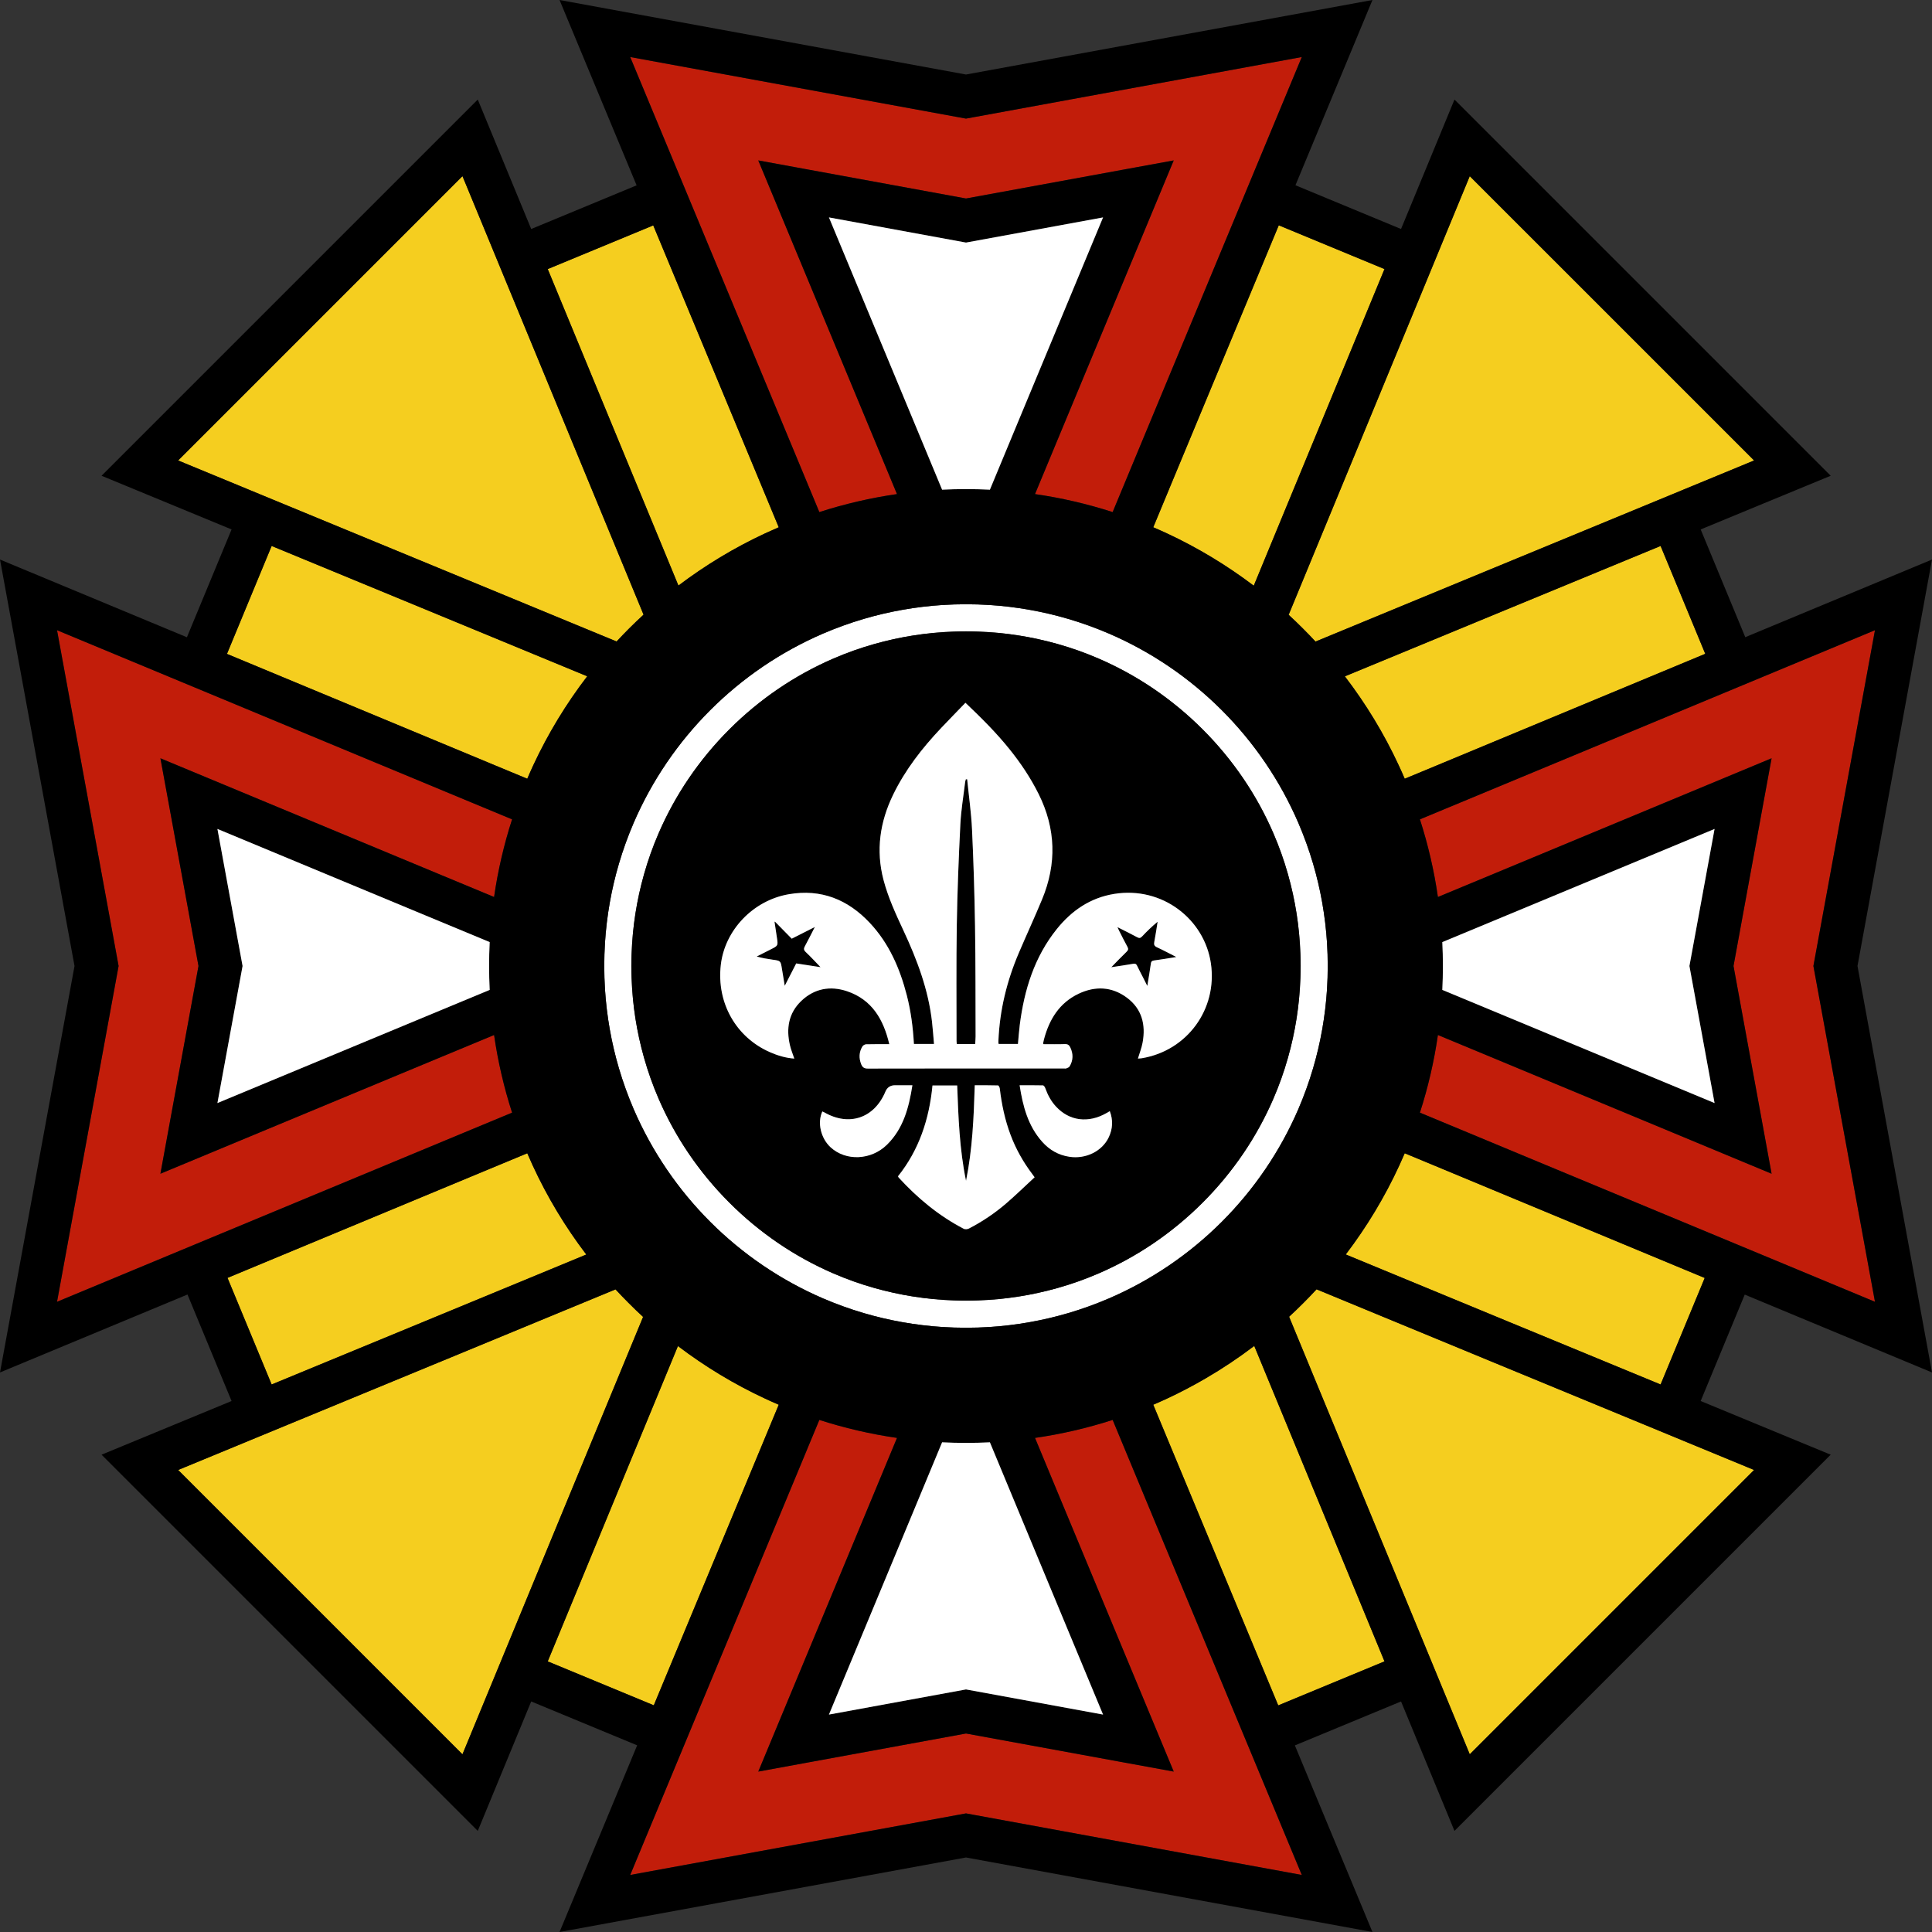
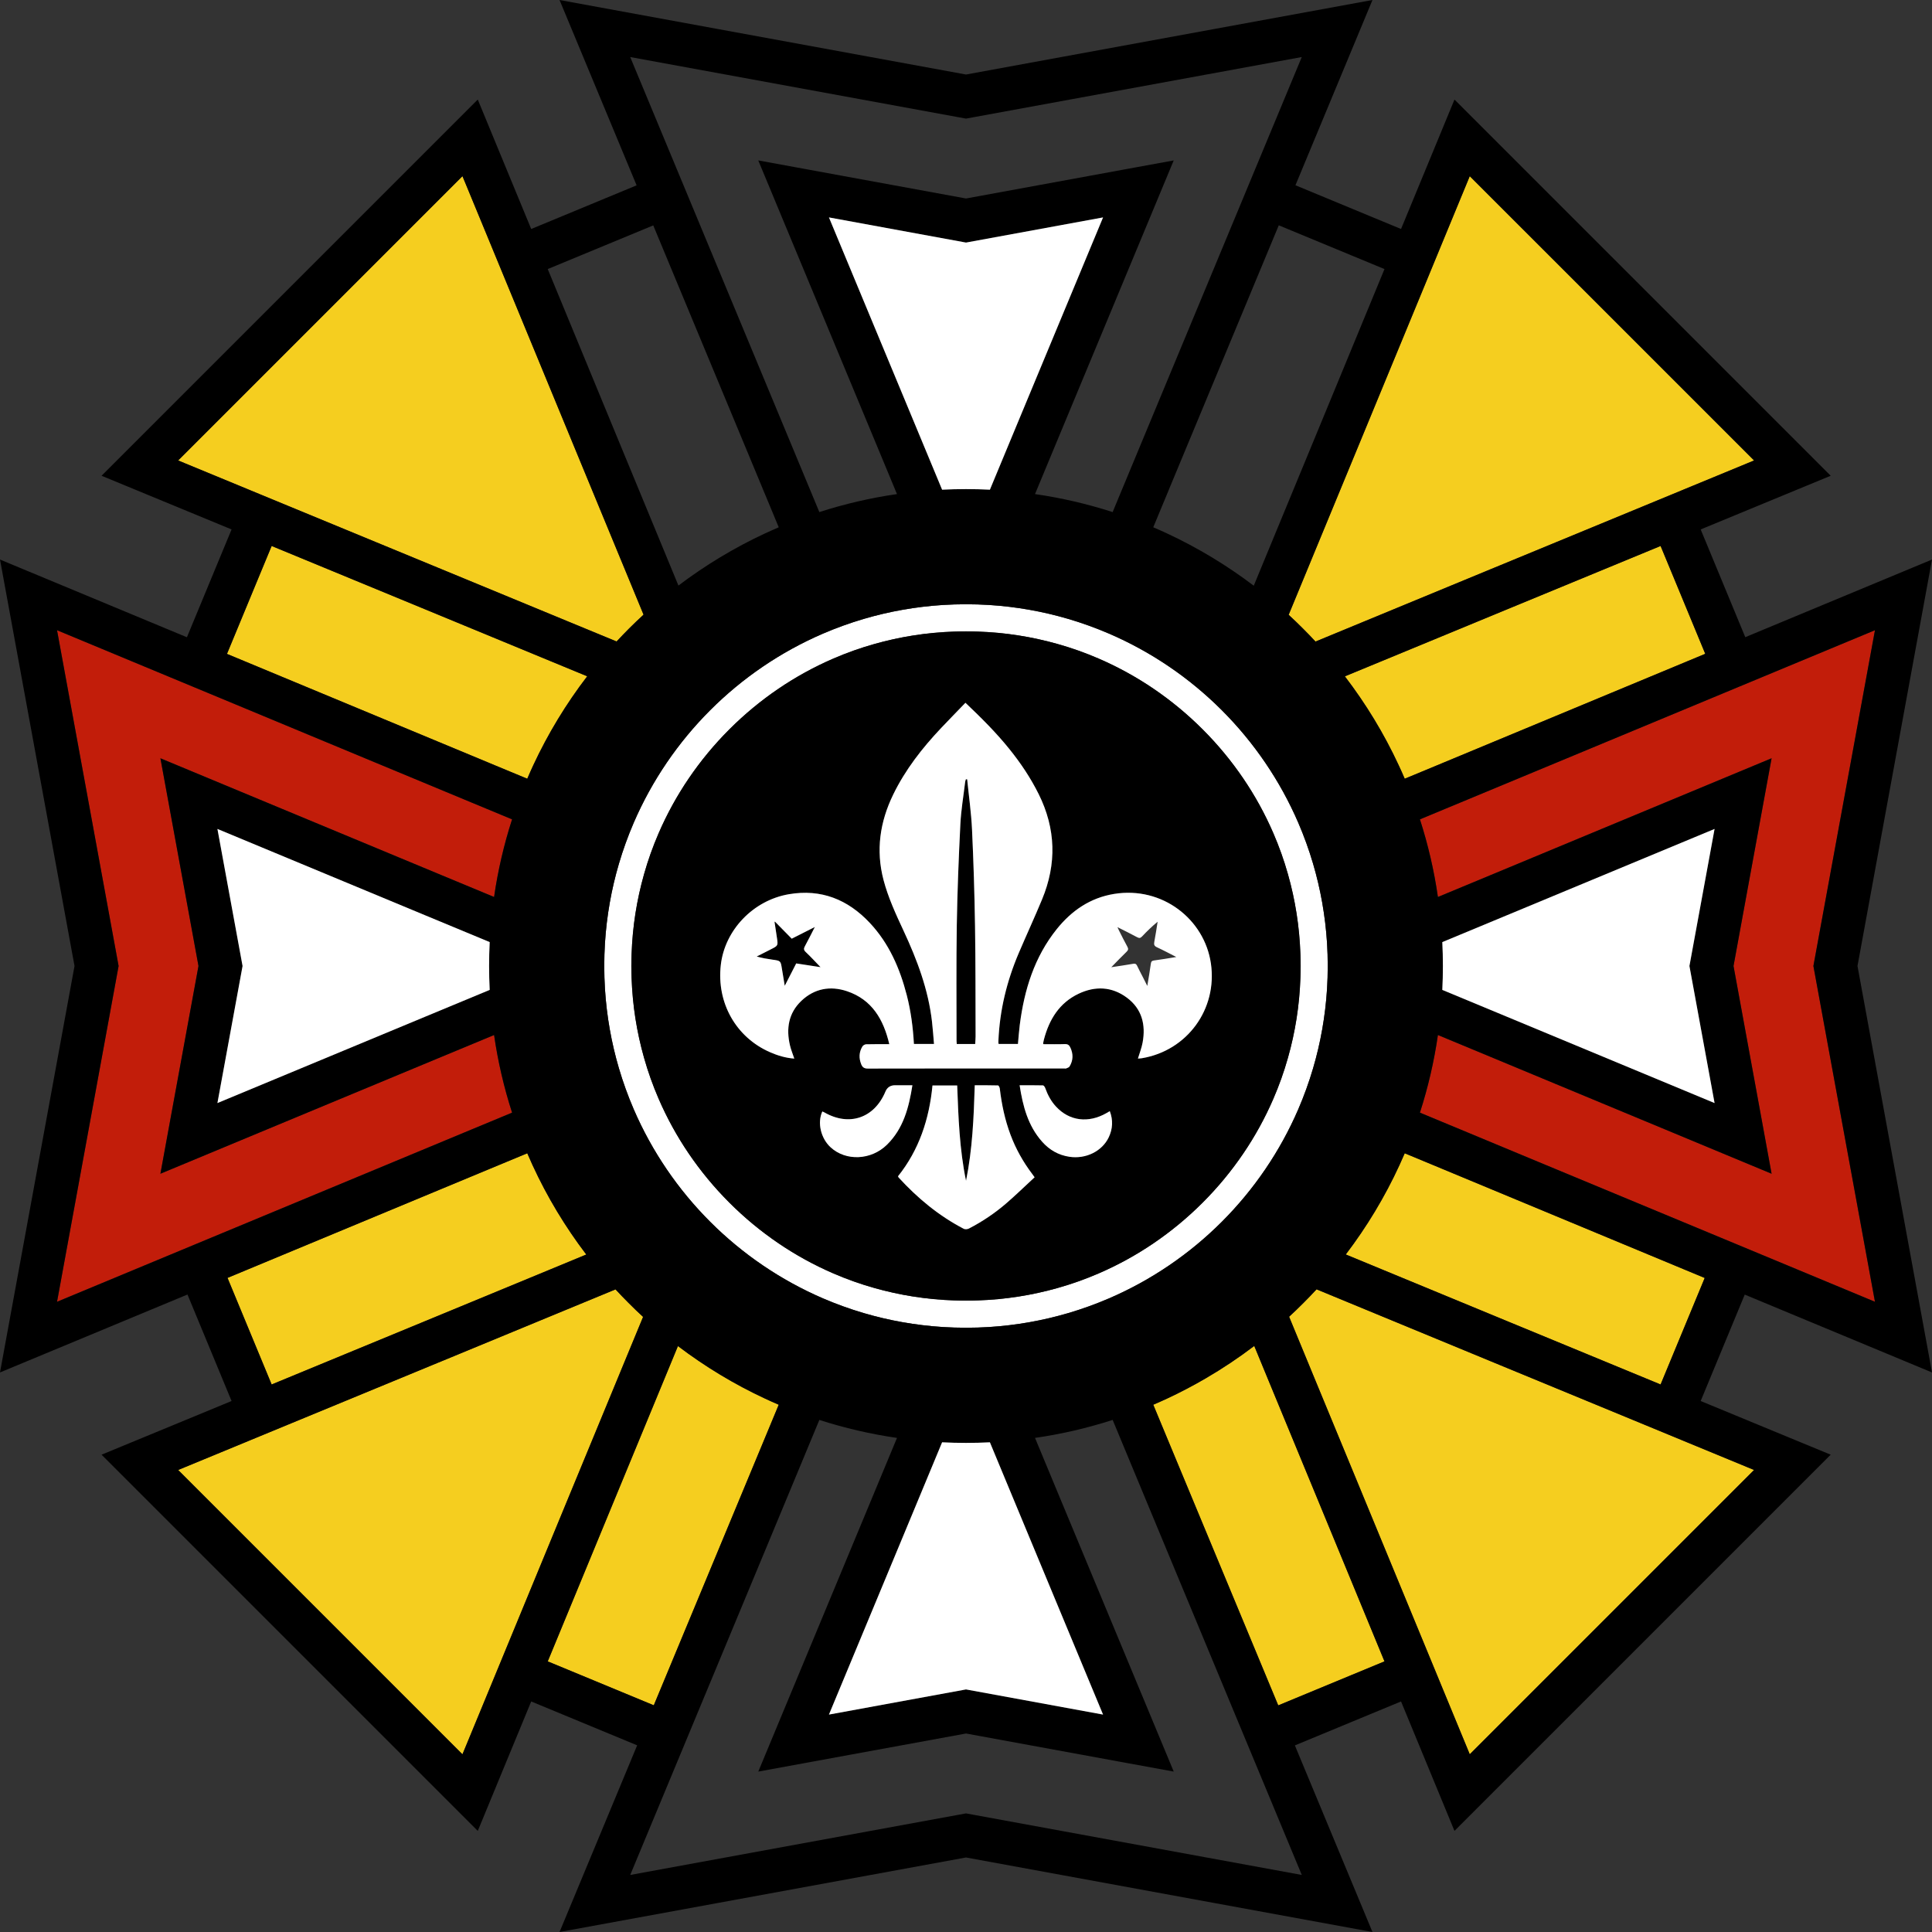
<svg xmlns="http://www.w3.org/2000/svg" id="Layer_2" viewBox="0 0 713 713">
  <rect x="0" y="0" width="713" height="713" fill="#333333" stroke="none" />
  <defs>
    <style>
      .cls-1 {
        fill: #f5ce1f;
      }

      .cls-2 {
        fill: #fff;
      }

      .cls-3 {
        fill: #c21d0a;
      }
    </style>
  </defs>
  <g id="Layer_1-2" data-name="Layer_1">
    <g>
      <path class="cls-2" d="M489.74,348.03h0c-.64-10.11-2.39-19.9-5.15-29.27-1.52-5.16-3.34-10.19-5.44-15.07-13.48-31.27-38.57-56.36-69.84-69.84-4.88-2.1-9.91-3.92-15.07-5.44-9.37-2.76-19.16-4.51-29.26-5.15h-.01c-2.8-.17-5.62-.26-8.47-.26s-5.67.09-8.47.26h-.01c-10.1.64-19.89,2.39-29.26,5.15-5.16,1.52-10.19,3.34-15.07,5.44-31.27,13.48-56.36,38.57-69.84,69.84-2.1,4.88-3.92,9.91-5.44,15.07-2.76,9.37-4.51,19.16-5.15,29.26h0c-.17,2.81-.26,5.63-.26,8.48s.09,5.67.26,8.47h0c.64,10.11,2.39,19.9,5.15,29.27,1.52,5.16,3.34,10.19,5.44,15.07,13.48,31.27,38.57,56.36,69.84,69.84,4.88,2.1,9.91,3.92,15.07,5.44,9.37,2.76,19.16,4.51,29.26,5.15h.01c2.8.17,5.62.26,8.47.26s5.67-.09,8.47-.26h.01c10.1-.64,19.89-2.39,29.26-5.15,5.16-1.52,10.19-3.34,15.07-5.44,31.27-13.48,56.36-38.57,69.84-69.84,2.1-4.88,3.92-9.91,5.44-15.07,2.76-9.37,4.51-19.16,5.15-29.26h0c.17-2.81.26-5.63.26-8.48s-.09-5.67-.26-8.47ZM479.91,360.89h0c-.34,10.11-1.9,20-4.6,29.5-1.45,5.15-3.25,10.19-5.37,15.09-6.11,14.14-14.9,27.13-26.11,38.35-11.22,11.21-24.21,20-38.35,26.11-4.9,2.12-9.94,3.92-15.09,5.37-9.5,2.7-19.39,4.26-29.49,4.6h-.01c-1.46.06-2.92.09-4.39.09s-2.93-.03-4.39-.09h-.01c-10.1-.34-19.99-1.9-29.49-4.6-5.15-1.45-10.19-3.25-15.09-5.37-14.14-6.11-27.13-14.9-38.35-26.11-11.21-11.22-20-24.21-26.11-38.35-2.12-4.9-3.92-9.94-5.37-15.09-2.7-9.5-4.26-19.39-4.6-29.49h0c-.06-1.47-.09-2.93-.09-4.4s.03-2.93.09-4.39h0c.34-10.11,1.9-20,4.6-29.5,1.45-5.15,3.25-10.19,5.37-15.09,6.11-14.14,14.9-27.13,26.11-38.35,11.22-11.21,24.21-20,38.35-26.11,4.9-2.12,9.94-3.92,15.09-5.37,9.5-2.7,19.39-4.26,29.49-4.6h.01c1.46-.06,2.92-.09,4.39-.09s2.93.03,4.39.09h.01c10.1.34,19.99,1.9,29.49,4.6,5.15,1.45,10.19,3.25,15.09,5.37,14.14,6.11,27.13,14.9,38.35,26.11,11.21,11.22,20,24.21,26.11,38.35,2.12,4.9,3.92,9.94,5.37,15.09,2.7,9.5,4.26,19.39,4.6,29.49h0c.06,1.47.09,2.93.09,4.4s-.03,2.93-.09,4.39Z" />
      <g>
        <path class="cls-3" d="M163.2,323.08l19.14,7.95c1.42-9.84,3.66-19.41,6.64-28.65l-9.48-3.94-5.16-2.14-33.23-13.81h-.01l-63.46-26.39-14.78-6.14-41.81-17.38,22.19,121.03.53,2.89-.53,2.89-22.19,121.03,42.02-17.47,14.77-6.14,64.66-26.87,31.84-13.24,6.53-2.71,8.11-3.37c-2.98-9.24-5.22-18.81-6.64-28.65l-19.12,7.94-57.66,23.97-38.35,15.95-.46.19-7.55,3.14,3.54-19.34,10.51-57.32-10.61-57.9-3.44-18.76,44.97,18.7,59.03,24.54Z" />
-         <path class="cls-3" d="M456.95,635.49l-26.33-63.33-13.92-33.5-2.02-4.87-4.06-9.77c-9.24,2.98-18.81,5.22-28.65,6.64l7.94,19.12,24.67,59.33,18.58,44.69-18.63-3.41-58.03-10.64-57.94,10.62-18.72,3.43,18.67-44.9,24.57-59.1,7.95-19.14c-9.84-1.42-19.41-3.66-28.65-6.64l-3.97,9.54h0s-2.11,5.1-2.11,5.1l-13.84,33.3h0s-26.4,63.5-26.4,63.5l-6.14,14.77-17.34,41.72,121.03-22.19,2.89-.53,2.89.53,121.03,22.19-17.33-41.69-6.14-14.77Z" />
        <path class="cls-3" d="M669.23,356.5l.53-2.89,22.19-121.03-41.74,17.35-14.77,6.14-63.54,26.42h-.01l-33.23,13.81-5.16,2.14-9.48,3.94c2.98,9.24,5.22,18.81,6.64,28.65l19.12-7.94,59.05-24.55,44.97-18.7-3.44,18.76-10.61,57.9,10.51,57.32,3.54,19.34-7.47-3.11-.54-.22-38.34-15.95h-.01l-57.64-23.96-19.14-7.95c-1.42,9.84-3.66,19.41-6.64,28.65l8.11,3.37,6.53,2.71,31.83,13.24h.01l64.74,26.9,14.77,6.14,41.94,17.44-22.19-121.03-.53-2.89Z" />
-         <path class="cls-3" d="M356.5,43.77l-2.89-.53-121.03-22.19,17.14,41.23,6.14,14.77,26.6,63.99,13.84,33.3,2.11,5.08.45,1.08,3.52,8.48c9.24-2.98,18.81-5.22,28.65-6.64l-7.94-19.12-24.58-59.12-18.67-44.9,18.72,3.43,57.94,10.62,58.03-10.64,18.63-3.41-18.58,44.69-24.66,59.31-7.95,19.14c9.84,1.42,19.41,3.66,28.65,6.64l3.52-8.48.54-1.29,2.02-4.87,13.92-33.5,26.53-63.81,6.14-14.78,17.13-41.2-121.03,22.19-2.89.53Z" />
      </g>
      <g>
        <path class="cls-1" d="M203.15,243.98l-46.16-19.07-1.26-.52-22.97-9.48-32.51-13.42-5.2,12.55-11.29,27.28,96.72,40.21,2.17.91h.01l11.93,4.95c.71-1.67,1.45-3.33,2.21-4.97,5.45-11.7,12.14-22.7,19.91-32.84l-13.56-5.6Z" />
        <path class="cls-1" d="M194.59,425.61l-10.55,4.38-3.56,1.48-96.52,40.13,11.09,26.78,5.2,12.56,32.51-13.42,22.97-9.48,1.26-.52,46.16-19.07,13.22-5.47c-7.75-10.18-14.42-21.23-19.83-32.98-.67-1.45-1.32-2.92-1.95-4.39Z" />
        <path class="cls-1" d="M210.93,549.91l17.98-43.53,1.09-2.64,7.33-17.74c-1.83-1.68-3.62-3.4-5.36-5.16-.03-.02-.05-.04-.06-.06-1.62-1.61-3.2-3.26-4.75-4.94l-17.91,7.4-3.9,1.61-42.25,17.46-1.27.52-22.97,9.48-32.49,13.41-13.71,5.66-1.08.45-23.14,9.55-2.69,1.11,52.1,52.1.29.29.07.07,1.24,1.24,51.22,51.23,1.19-2.87,9.4-22.76.6-1.46,5.5-13.32,13.57-32.88,9.41-22.8.59-1.42Z" />
        <path class="cls-1" d="M250.19,496.76l-5.4,13.09-19.07,46.16-.59,1.43-9.41,22.8-13.58,32.89,11.86,4.91,27.28,11.3,40.25-96.82.88-2.12,4.98-11.99c-1.68-.72-3.34-1.46-4.99-2.23-11.46-5.33-22.24-11.86-32.21-19.42Z" />
        <path class="cls-1" d="M487.96,557.44l-.59-1.43-19.07-46.16-5.42-13.14c-5.71,4.34-11.69,8.34-17.91,11.96-4.63,2.7-9.39,5.2-14.28,7.48-1.68.78-3.37,1.53-5.08,2.26l5.07,12.21.79,1.9,40.26,96.85,27.35-11.33,11.86-4.91-13.57-32.89-9.41-22.8Z" />
        <path class="cls-1" d="M621.51,531.83l-1.08-.45-13.71-5.66-32.49-13.41-22.97-9.48-1.26-.52-42.27-17.46-3.9-1.61-17.96-7.42c-1.54,1.67-3.12,3.31-4.73,4.92-.01.02-.03.04-.06.06-1.74,1.75-3.52,3.47-5.34,5.14l7.35,17.8,1.09,2.65,17.98,43.51.59,1.44,9.41,22.79,13.57,32.87,5.5,13.33.6,1.46,9.4,22.76,1.18,2.87,51.23-51.23,1.24-1.24.07-.07.29-.29,52.1-52.1-2.69-1.11-23.14-9.55Z" />
        <path class="cls-1" d="M528.97,429.99h-.01l-10.55-4.38c-.63,1.47-1.28,2.94-1.95,4.39-5.4,11.74-12.07,22.78-19.81,32.96l13.29,5.49,46.16,19.07,1.26.52,22.97,9.48,32.51,13.42,5.2-12.56,11.08-26.75-96.6-40.16-3.55-1.48Z" />
        <path class="cls-1" d="M618.04,214.04l-5.2-12.55-32.51,13.42-22.97,9.48-1.26.52-46.16,19.07-13.62,5.62c7.75,10.14,14.44,21.12,19.87,32.82.77,1.64,1.51,3.3,2.22,4.97l11.93-4.95h.01l2.17-.91,96.8-40.24-11.28-27.25Z" />
        <path class="cls-1" d="M502.16,162.52l-17.97,43.5-1.1,2.67-7.52,18.21c1.78,1.63,3.52,3.3,5.22,5.01.03.02.05.04.06.06,1.58,1.57,3.12,3.17,4.63,4.8l18.35-7.58,3.9-1.61,42.26-17.46,1.27-.52,22.97-9.48,32.49-13.41,13.71-5.66,1.08-.45,23.14-9.55,2.69-1.12-51.61-51.61-.49-.49-.36-.36-1.24-1.24-51.23-51.22-1.18,2.86-9.4,22.76-.6,1.46-5.5,13.34-13.57,32.86-9.41,22.8-.59,1.43Z" />
-         <path class="cls-1" d="M462.7,216.15l5.6-13.57,19.07-46.16.59-1.43,9.41-22.8,13.57-32.89-11.86-4.91-27.15-11.24-40.46,97.33v.02s-.79,1.88-.79,1.88l-5.07,12.21c1.71.73,3.41,1.49,5.09,2.27,11.39,5.31,22.09,11.79,32,19.29Z" />
-         <path class="cls-1" d="M281.54,180.5v-.02s-40.46-97.3-40.46-97.3l-27.08,11.21-11.86,4.91,13.58,32.89,9.41,22.8.59,1.43,19.07,46.16,5.58,13.52c9.91-7.5,20.64-13.98,32.02-19.28,1.66-.77,3.32-1.51,5-2.23l-4.98-12-.87-2.09Z" />
        <path class="cls-1" d="M91.58,180.6l1.08.45,13.71,5.66,32.49,13.41,22.97,9.48,1.26.52,42.25,17.45,3.92,1.62,18.29,7.55c1.52-1.64,3.07-3.24,4.64-4.82.02-.02.04-.04.06-.06,1.72-1.71,3.47-3.38,5.25-5.02l-7.5-18.16-1.09-2.63-17.98-43.52-.59-1.44-9.41-22.8-13.57-32.87-5.5-13.33-.6-1.46-9.4-22.76-1.19-2.86-51.22,51.22-1.24,1.24-.36.36-.49.49-51.61,51.61,2.69,1.12,23.14,9.55Z" />
      </g>
      <path d="M360.04,382.51c0,.91-.1,1.82-.15,2.78h-6.8c-.03-.38-.08-.76-.08-1.13,0-14.24-.13-28.47.09-42.71.2-12.42.7-24.85,1.32-37.27.26-5.21,1.15-10.4,1.77-15.59.04-.34.17-.67.26-1,.16,0,.32.01.48.01.61,6.15,1.5,12.3,1.79,18.47.56,11.85.92,23.71,1.11,35.58.22,13.62.16,27.24.21,40.86Z" />
      <g>
-         <path d="M419.64,356.4c.69,1.46,1.45,2.88,2.19,4.32.47.94.95,1.88,1.58,3.14.5-3.04.96-5.66,1.32-8.3.11-.78.47-1.01,1.15-1.1,1.29-.17,2.59-.37,3.88-.57,1.33-.21,2.66-.43,4.36-.71-2.62-1.33-4.84-2.53-7.13-3.58-.99-.45-1.2-.98-1-2,.48-2.46.83-4.95,1.23-7.43-2.08,1.7-3.94,3.52-5.73,5.41-.62.67-1.07.71-1.88.27-2.27-1.24-4.61-2.37-7.22-3.69.3.64.44.98.61,1.31,1.01,1.98,1.98,3.98,3.06,5.92.45.81.31,1.27-.33,1.89-1.84,1.78-3.61,3.63-5.61,5.67,2.87-.44,5.5-.81,8.11-1.27.76-.14,1.1.07,1.41.72Z" />
        <path d="M297.37,351.36c-.82-.76-.79-1.32-.3-2.21,1.21-2.2,2.31-4.45,3.64-7.04-3.02,1.53-5.67,2.87-8.52,4.31-2.08-2.12-4.15-4.22-6.23-6.33-.05.12-.11.19-.1.26.28,1.9.57,3.79.86,5.69.45,2.97.44,2.96-2.3,4.34-1.72.87-3.44,1.75-5.16,2.62,1.99.57,3.9.89,5.83,1.16,3.02.42,3.01.41,3.48,3.38.31,1.98.65,3.95,1.04,6.27,1.52-2.98,2.87-5.6,4.23-8.26,3.01.47,5.93.91,8.98,1.38-1.91-1.97-3.61-3.84-5.45-5.57Z" />
        <path d="M685.5,356.5l23.51-128.24,3.99-21.76-10.78,4.48-58.13,24.17-11.27-27.23-5.19-12.53,23.12-9.55,24.86-10.26-69.42-69.42-69.42-69.42-10.33,25.03-9.39,22.74-11.84-4.9-27.13-11.24,23.94-57.59,4.48-10.78-21.76,3.99-128.24,23.51L228.26,3.99l-21.76-3.99,4.48,10.78,23.96,57.62-27.06,11.21-11.84,4.9-9.39-22.74-10.33-25.03-69.42,69.42-69.42,69.42,24.86,10.26,23.12,9.55-5.19,12.53-11.29,27.26-58.2-24.2-10.78-4.48,3.99,21.76,23.51,128.24L3.99,484.74l-3.99,21.76,10.78-4.48,58.41-24.28,11.08,26.76,5.19,12.54-23.12,9.55-24.86,10.26,138.84,138.84,10.33-25.03,9.39-22.74,11.84,4.9,27.26,11.29-24.16,58.11-4.48,10.78,21.76-3.99,128.24-23.51,128.24,23.51,21.76,3.99-4.48-10.78-24.15-58.08,27.34-11.32,11.84-4.9,9.39,22.74,10.33,25.03,138.84-138.84-24.86-10.26-23.12-9.55,5.19-12.54,11.07-26.73,58.33,24.25,10.78,4.48-3.99-21.76-23.51-128.24ZM629.32,241.29l-96.8,40.24-2.17.91h-.01l-11.93,4.95c-.71-1.67-1.45-3.33-2.22-4.97-5.43-11.7-12.12-22.68-19.87-32.82l13.62-5.62,46.16-19.07,1.26-.52,22.97-9.48,32.51-13.42,5.2,12.55,11.28,27.25ZM525.73,105.43l5.5-13.34.6-1.46,9.4-22.76,1.18-2.86,51.23,51.22,1.24,1.24.36.36.49.49,51.61,51.61-2.69,1.12-23.14,9.55-1.08.45-13.71,5.66-32.49,13.41-22.97,9.48-1.27.52-42.26,17.46-3.9,1.61-18.35,7.58c-1.51-1.63-3.05-3.23-4.63-4.8-.01-.02-.03-.04-.06-.06-1.7-1.71-3.44-3.38-5.22-5.01l7.52-18.21,1.1-2.67,17.97-43.5.59-1.43,9.41-22.8,13.57-32.86ZM364.98,489.74h-.01c-2.8.17-5.62.26-8.47.26s-5.67-.09-8.47-.26h-.01c-10.1-.64-19.89-2.39-29.26-5.15-5.16-1.52-10.19-3.34-15.07-5.44-31.27-13.48-56.36-38.57-69.84-69.84-2.1-4.88-3.92-9.91-5.44-15.07-2.76-9.37-4.51-19.16-5.15-29.26h0c-.17-2.81-.26-5.63-.26-8.48s.09-5.67.26-8.47h0c.64-10.11,2.39-19.9,5.15-29.27,1.52-5.16,3.34-10.19,5.44-15.07,13.48-31.27,38.57-56.36,69.84-69.84,4.88-2.1,9.91-3.92,15.07-5.44,9.37-2.76,19.16-4.51,29.26-5.15h.01c2.8-.17,5.62-.26,8.47-.26s5.67.09,8.47.26h.01c10.1.64,19.89,2.39,29.26,5.15,5.16,1.52,10.19,3.34,15.07,5.44,31.27,13.48,56.36,38.57,69.84,69.84,2.1,4.88,3.92,9.91,5.44,15.07,2.76,9.37,4.51,19.16,5.15,29.26h0c.17,2.81.26,5.63.26,8.48s-.09,5.67-.26,8.47h0c-.64,10.11-2.39,19.9-5.15,29.27-1.52,5.16-3.34,10.19-5.44,15.07-13.48,31.27-38.57,56.36-69.84,69.84-4.88,2.1-9.91,3.92-15.07,5.44-9.37,2.76-19.16,4.51-29.26,5.15ZM375.14,555.92l31.94,76.84-47.69-8.75-2.89-.53-2.89.53-47.69,8.75,31.94-76.83,9.82-23.65c2.92.15,5.86.22,8.82.22s5.9-.07,8.82-.22l9.82,23.64ZM337.86,157.08l-31.94-76.84,47.69,8.75,2.89.53,2.89-.53,47.69-8.75-31.94,76.83-9.82,23.65c-2.92-.15-5.86-.22-8.82-.22s-5.9.07-8.82.22l-9.82-23.64ZM499.08,94.39l11.86,4.91-13.57,32.89-9.41,22.8-.59,1.43-19.07,46.16-5.6,13.57c-9.91-7.5-20.61-13.98-32-19.29-1.68-.78-3.38-1.54-5.09-2.27l5.07-12.21.78-1.88v-.02s40.47-97.33,40.47-97.33l27.15,11.24ZM232.58,21.05l121.03,22.19,2.89.53,2.89-.53,121.03-22.19-17.13,41.2-6.14,14.78-26.53,63.81-13.92,33.5-2.02,4.87-.54,1.29-3.52,8.48c-9.24-2.98-18.81-5.22-28.65-6.64l7.95-19.14,24.66-59.31,18.58-44.69-18.63,3.41-58.03,10.64-57.94-10.62-18.72-3.43,18.67,44.9,24.58,59.12,7.94,19.12c-9.84,1.42-19.41,3.66-28.65,6.64l-3.52-8.48-.45-1.08-2.11-5.08-13.84-33.3-26.6-63.99-6.14-14.77-17.14-41.23ZM214,94.39l27.08-11.21,40.45,97.3v.02s.88,2.09.88,2.09l4.98,12c-1.68.72-3.34,1.46-5,2.23-11.38,5.3-22.11,11.78-32.02,19.28l-5.58-13.52-19.07-46.16-.59-1.43-9.41-22.8-13.58-32.89,11.86-4.91ZM68.44,171.05l-2.69-1.12,51.61-51.61.49-.49.36-.36,1.24-1.24,51.22-51.22,1.19,2.86,9.4,22.76.6,1.46,5.5,13.33,13.57,32.87,9.41,22.8.59,1.44,17.98,43.52,1.09,2.63,7.5,18.16c-1.78,1.64-3.53,3.31-5.25,5.02-.02.02-.04.04-.06.06-1.57,1.58-3.12,3.18-4.64,4.82l-18.29-7.55-3.92-1.62-42.25-17.45-1.26-.52-22.97-9.48-32.49-13.41-13.71-5.66-1.08-.45-23.14-9.55ZM95.05,214.04l5.2-12.55,32.51,13.42,22.97,9.48,1.26.52,46.16,19.07,13.56,5.6c-7.77,10.14-14.46,21.14-19.91,32.84-.76,1.64-1.5,3.3-2.21,4.97l-11.93-4.95h-.01l-2.17-.91-96.72-40.21,11.29-27.28ZM77.84,456.81l-14.77,6.14-42.02,17.47,22.19-121.03.53-2.89-.53-2.89-22.19-121.03,41.81,17.38,14.78,6.14,63.46,26.39h.01l33.23,13.81,5.16,2.14,9.48,3.94c-2.98,9.24-5.22,18.81-6.64,28.65l-19.14-7.95-59.03-24.54-44.97-18.7,3.44,18.76,10.61,57.9-10.51,57.32-3.54,19.34,7.55-3.14.46-.19,38.35-15.95,57.66-23.97,19.12-7.94c1.42,9.84,3.66,19.41,6.64,28.65l-8.11,3.37-6.53,2.71-31.84,13.24-64.66,26.87ZM180.72,365.32l-23.64,9.82-76.84,31.94,8.75-47.69.53-2.89-.53-2.89-8.75-47.69,76.83,31.94,23.65,9.82c-.15,2.92-.22,5.86-.22,8.82s.07,5.9.22,8.82ZM83.96,471.6l96.52-40.13,3.56-1.48,10.55-4.38c.63,1.47,1.28,2.94,1.95,4.39,5.41,11.75,12.08,22.8,19.83,32.98l-13.22,5.47-46.16,19.07-1.26.52-22.97,9.48-32.51,13.42-5.2-12.56-11.09-26.78ZM187.36,607.01l-5.5,13.32-.6,1.46-9.4,22.76-1.19,2.87-51.22-51.23-1.24-1.24-.07-.07-.29-.29-52.1-52.1,2.69-1.11,23.14-9.55,1.08-.45,13.71-5.66,32.49-13.41,22.97-9.48,1.27-.52,42.25-17.46,3.9-1.61,17.91-7.4c1.55,1.68,3.13,3.33,4.75,4.94.01.02.03.04.06.06,1.74,1.76,3.53,3.48,5.36,5.16l-7.33,17.74-1.09,2.64-17.98,43.53-.59,1.42-9.41,22.8-13.57,32.88ZM214,618.04l-11.86-4.91,13.58-32.89,9.41-22.8.59-1.43,19.07-46.16,5.4-13.09c9.97,7.56,20.75,14.09,32.21,19.42,1.65.77,3.31,1.51,4.99,2.23l-4.98,11.99-.88,2.12-40.25,96.82-27.28-11.3ZM480.42,691.95l-121.03-22.19-2.89-.53-2.89.53-121.03,22.19,17.34-41.72,6.14-14.77,26.4-63.49h0s13.84-33.31,13.84-33.31l2.11-5.09h0s3.97-9.55,3.97-9.55c9.24,2.98,18.81,5.22,28.65,6.64l-7.95,19.14-24.57,59.1-18.67,44.9,18.72-3.43,57.94-10.62,58.03,10.64,18.63,3.41-18.58-44.69-24.67-59.33-7.94-19.12c9.84-1.42,19.41-3.66,28.65-6.64l4.06,9.77,2.02,4.87,13.92,33.5,26.33,63.33,6.14,14.77,17.33,41.69ZM499.08,618.04l-27.35,11.33-40.26-96.85-.79-1.9-5.07-12.21c1.71-.73,3.4-1.48,5.08-2.26,4.89-2.28,9.65-4.78,14.28-7.48,6.22-3.62,12.2-7.62,17.91-11.96l5.42,13.14,19.07,46.16.59,1.43,9.41,22.8,13.57,32.89-11.86,4.91ZM644.65,541.38l2.69,1.11-52.1,52.1-.29.29-.07.07-1.24,1.24-51.23,51.23-1.18-2.87-9.4-22.76-.6-1.46-5.5-13.33-13.57-32.87-9.41-22.79-.59-1.44-17.98-43.51-1.09-2.65-7.35-17.8c1.82-1.67,3.6-3.39,5.34-5.14.03-.02.05-.04.06-.06,1.61-1.61,3.19-3.25,4.73-4.92l17.96,7.42,3.9,1.61,42.27,17.46,1.26.52,22.97,9.48,32.49,13.41,13.71,5.66,1.08.45,23.14,9.55ZM618.04,498.38l-5.2,12.56-32.51-13.42-22.97-9.48-1.26-.52-46.16-19.07-13.29-5.49c7.74-10.18,14.41-21.22,19.81-32.96.67-1.45,1.32-2.92,1.95-4.39l10.55,4.38h.01l3.55,1.48,96.6,40.16-11.08,26.75ZM650.01,462.98l-14.77-6.14-64.74-26.9h-.01l-31.83-13.24-6.53-2.71-8.11-3.37c2.98-9.24,5.22-18.81,6.64-28.65l19.14,7.95,57.64,23.96h.01l38.34,15.95.54.22,7.47,3.11-3.54-19.34-10.51-57.32,10.61-57.9,3.44-18.76-44.97,18.7-59.05,24.55-19.12,7.94c-1.42-9.84-3.66-19.41-6.64-28.65l9.48-3.94,5.16-2.14,33.23-13.81h.01l63.54-26.42,14.77-6.14,41.74-17.35-22.19,121.03-.53,2.89.53,2.89,22.19,121.03-41.94-17.44ZM532.28,347.68l23.64-9.82,76.84-31.94-8.75,47.69-.53,2.89.53,2.89,8.75,47.69-76.83-31.94-23.65-9.82c.15-2.92.22-5.86.22-8.82s-.07-5.9-.22-8.82Z" />
        <path d="M443.83,443.83c11.21-11.22,20-24.21,26.11-38.35,2.12-4.9,3.92-9.94,5.37-15.09,2.7-9.5,4.26-19.39,4.6-29.49h0c.06-1.47.09-2.93.09-4.4s-.03-2.93-.09-4.39h0c-.34-10.11-1.9-20-4.6-29.5-1.45-5.15-3.25-10.19-5.37-15.09-6.11-14.14-14.9-27.13-26.11-38.35-11.22-11.21-24.21-20-38.35-26.11-4.9-2.12-9.94-3.92-15.09-5.37-9.5-2.7-19.39-4.26-29.49-4.6h-.01c-1.46-.06-2.92-.09-4.39-.09s-2.93.03-4.39.09h-.01c-10.1.34-19.99,1.9-29.49,4.6-5.15,1.45-10.19,3.25-15.09,5.37-14.14,6.11-27.13,14.9-38.35,26.11-11.21,11.22-20,24.21-26.11,38.35-2.12,4.9-3.92,9.94-5.37,15.09-2.7,9.5-4.26,19.39-4.6,29.49h0c-.06,1.47-.09,2.93-.09,4.4s.03,2.93.09,4.39h0c.34,10.11,1.9,20,4.6,29.5,1.45,5.15,3.25,10.19,5.37,15.09,6.11,14.14,14.9,27.13,26.11,38.35,11.22,11.21,24.21,20,38.35,26.11,4.9,2.12,9.94,3.92,15.09,5.37,9.5,2.7,19.39,4.26,29.49,4.6h.01c1.46.06,2.92.09,4.39.09s2.93-.03,4.39-.09h.01c10.1-.34,19.99-1.9,29.49-4.6,5.15-1.45,10.19-3.25,15.09-5.37,14.14-6.11,27.13-14.9,38.35-26.11ZM291.53,385.77c.38,1.63,1.04,3.2,1.6,4.9-3.16-.23-6.11-1.11-8.96-2.36-12.58-5.5-19.76-18.24-18.16-32.19,1.47-12.88,11.94-23.85,25.11-26.11,11.88-2.04,21.76,1.93,29.87,10.57,7.11,7.58,11.11,16.81,13.67,26.75,1.5,5.85,2.28,11.81,2.62,17.93h7.41c-.24-2.72-.42-5.44-.73-8.15-1.35-11.9-5.51-22.92-10.53-33.68-2.84-6.09-5.66-12.19-7.38-18.72-2.86-10.93-1.33-21.35,3.55-31.41,4.49-9.26,10.74-17.24,17.76-24.67,2.94-3.1,5.93-6.16,8.93-9.27,5.88,5.57,11.34,11.02,16.2,17.05,4.18,5.18,7.86,10.68,10.83,16.65,6.35,12.77,6.7,25.74,1.25,38.86-2.74,6.61-5.74,13.1-8.55,19.68-4.45,10.4-7.1,21.24-7.56,32.57-.01.27-.01.53,0,.79,0,.08.05.16.1.31h7.11c.22-2.34.38-4.72.68-7.08,1.65-12.89,5.38-25,13.65-35.31,5.48-6.82,12.35-11.55,21.16-12.98,17.77-2.89,33.34,9.33,35.72,25.65,2.46,16.87-8.74,32.2-25.5,34.99-.46.07-.94.08-1.43.12.61-2.03,1.37-3.93,1.73-5.91,1.21-6.59-.25-12.44-5.81-16.57-5.54-4.11-11.68-4.36-17.83-1.44-7.12,3.39-10.82,9.48-12.77,16.85-.11.42-.2.84-.28,1.27-.02.12.01.26.03.49,2.67,0,5.33.07,7.98-.03,1.06-.03,1.59.37,2,1.25,1.13,2.4,1.08,4.74-.28,7-.22.36-.78.54-1.22.72-.22.1-.52.02-.78.02-24.16,0-48.32-.01-72.48.04-1.32,0-1.97-.47-2.42-1.61-.9-2.26-.81-4.46.44-6.53.25-.42.91-.81,1.4-.82,2.79-.08,5.58-.04,8.53-.04-2.13-9.12-6.38-16.46-15.64-19.56-6.15-2.05-12.01-.99-16.8,3.56-4.75,4.52-5.67,10.23-4.22,16.42ZM306.54,423.42c-3.62-3.31-4.99-9.11-3.06-13.24.25.12.53.22.77.36,9.15,5.26,18.43,2.09,22.51-7.69q.98-2.34,3.57-2.34h6.39c-1.3,8.24-3.31,15.98-9.4,21.96-5.84,5.72-15.14,6.13-20.78.95ZM371.43,444.03c-4.24,3.66-8.88,6.79-13.86,9.36-.52.27-1.4.35-1.89.1-9.21-4.79-17.07-11.31-24.05-18.94-.08-.09-.11-.23-.22-.45,7.79-9.75,11.53-21.12,12.72-33.51h9.12c.44,11.76.85,23.56,3.26,35.18,2.36-11.59,2.86-23.35,3.22-35.25,2.93,0,5.76-.02,8.59.06.23,0,.61.72.65,1.13.69,5.88,1.9,11.62,3.99,17.16,1.95,5.18,4.63,9.96,7.97,14.37.23.31.46.63.89,1.23-3.47,3.2-6.84,6.49-10.39,9.56ZM394.7,426.91c-4.07-.6-7.4-2.52-10.1-5.56-5.24-5.89-7.12-13.13-8.31-20.83,2.96,0,5.79-.03,8.62.04.29.01.68.57.82.95.91,2.54,2.14,4.88,3.98,6.86,4.93,5.34,11.92,6.24,18.62,2.42.38-.21.75-.44,1.24-.72,1.26,3.32,1.09,6.52-.39,9.65-2.45,5.16-8.47,8.09-14.48,7.19Z" />
      </g>
      <g>
        <path class="cls-2" d="M157.07,337.86l-76.83-31.94,8.75,47.69.53,2.89-.53,2.89-8.75,47.69,76.84-31.94,23.64-9.82c-.15-2.92-.22-5.86-.22-8.82s.07-5.9.22-8.82l-23.65-9.82Z" />
        <path class="cls-2" d="M365.32,532.28c-2.92.15-5.86.22-8.82.22s-5.9-.07-8.82-.22l-9.82,23.65-31.94,76.83,47.69-8.75,2.89-.53,2.89.53,47.69,8.75-31.94-76.84-9.82-23.64Z" />
        <path class="cls-2" d="M623.48,356.5l.53-2.89,8.75-47.69-76.84,31.94-23.64,9.82c.15,2.92.22,5.86.22,8.82s-.07,5.9-.22,8.82l23.65,9.82,76.83,31.94-8.75-47.69-.53-2.89Z" />
        <path class="cls-2" d="M347.68,180.72c2.92-.15,5.86-.22,8.82-.22s5.9.07,8.82.22l9.82-23.65,31.94-76.83-47.69,8.75-2.89.53-2.89-.53-47.69-8.75,31.94,76.84,9.82,23.64Z" />
        <path class="cls-2" d="M408.33,410.79c-6.7,3.82-13.69,2.92-18.62-2.42-1.84-1.98-3.07-4.32-3.98-6.86-.14-.38-.53-.94-.82-.95-2.83-.07-5.66-.04-8.62-.04,1.19,7.7,3.07,14.94,8.31,20.83,2.7,3.04,6.03,4.96,10.1,5.56,6.01.9,12.03-2.03,14.48-7.19,1.48-3.13,1.65-6.33.39-9.65-.49.28-.86.51-1.24.72Z" />
        <path class="cls-2" d="M327.32,422.47c6.09-5.98,8.1-13.72,9.4-21.96h-6.39q-2.59,0-3.57,2.34c-4.08,9.78-13.36,12.95-22.51,7.69-.24-.14-.52-.24-.77-.36-1.93,4.13-.56,9.93,3.06,13.24,5.64,5.18,14.94,4.77,20.78-.95Z" />
        <path class="cls-2" d="M355.68,453.49c.49.25,1.37.17,1.89-.1,4.98-2.57,9.62-5.7,13.86-9.36,3.55-3.07,6.92-6.36,10.39-9.56-.43-.6-.66-.92-.89-1.23-3.34-4.41-6.02-9.19-7.97-14.37-2.09-5.54-3.3-11.28-3.99-17.16-.04-.41-.42-1.13-.65-1.13-2.83-.08-5.66-.06-8.59-.06-.36,11.9-.86,23.66-3.22,35.25-2.41-11.62-2.82-23.42-3.26-35.18h-9.12c-1.19,12.39-4.93,23.76-12.72,33.51.11.22.14.36.22.45,6.98,7.63,14.84,14.15,24.05,18.94Z" />
        <path class="cls-2" d="M411.16,329.9c-8.81,1.43-15.68,6.16-21.16,12.98-8.27,10.31-12,22.42-13.65,35.31-.3,2.36-.46,4.74-.68,7.08h-7.11c-.05-.15-.1-.23-.1-.31-.01-.26-.01-.52,0-.79.46-11.33,3.11-22.17,7.56-32.57,2.81-6.58,5.81-13.07,8.55-19.68,5.45-13.12,5.1-26.09-1.25-38.86-2.97-5.97-6.65-11.47-10.83-16.65-4.86-6.03-10.32-11.48-16.2-17.05-3,3.11-5.99,6.17-8.93,9.27-7.02,7.43-13.27,15.41-17.76,24.67-4.88,10.06-6.41,20.48-3.55,31.41,1.72,6.53,4.54,12.63,7.38,18.72,5.02,10.76,9.18,21.78,10.53,33.68.31,2.71.49,5.43.73,8.15h-7.41c-.34-6.12-1.12-12.08-2.62-17.93-2.56-9.94-6.56-19.17-13.67-26.75-8.11-8.64-17.99-12.61-29.87-10.57-13.17,2.26-23.64,13.23-25.11,26.11-1.6,13.95,5.58,26.69,18.16,32.19,2.85,1.25,5.8,2.13,8.96,2.36-.56-1.7-1.22-3.27-1.6-4.9-1.45-6.19-.53-11.9,4.22-16.42,4.79-4.55,10.65-5.61,16.8-3.56,9.26,3.1,13.51,10.44,15.64,19.56-2.95,0-5.74-.04-8.53.04-.49,0-1.15.4-1.4.82-1.25,2.07-1.34,4.27-.44,6.53.45,1.14,1.1,1.61,2.42,1.61,24.16-.05,48.32-.04,72.48-.04.26,0,.56.08.78-.02.44-.18,1-.36,1.22-.72,1.36-2.26,1.41-4.6.28-7-.41-.88-.94-1.28-2-1.25-2.65.1-5.31.03-7.98.03-.02-.23-.05-.37-.03-.49.08-.43.17-.85.28-1.27,1.95-7.37,5.65-13.46,12.77-16.85,6.15-2.92,12.29-2.67,17.83,1.44,5.56,4.13,7.02,9.98,5.81,16.57-.36,1.98-1.12,3.88-1.73,5.91.49-.04.97-.05,1.43-.12,16.76-2.79,27.96-18.12,25.5-34.99-2.38-16.32-17.95-28.54-35.72-25.65ZM293.84,355.55c-1.36,2.66-2.71,5.28-4.23,8.26-.39-2.32-.73-4.29-1.04-6.27-.47-2.97-.46-2.96-3.48-3.38-1.93-.27-3.84-.59-5.83-1.16,1.72-.87,3.44-1.75,5.16-2.62,2.74-1.38,2.75-1.37,2.3-4.34-.29-1.9-.58-3.79-.86-5.69-.01-.07.05-.14.1-.26,2.08,2.11,4.15,4.21,6.23,6.33,2.85-1.44,5.5-2.78,8.52-4.31-1.33,2.59-2.43,4.84-3.64,7.04-.49.89-.52,1.45.3,2.21,1.84,1.73,3.54,3.6,5.45,5.57-3.05-.47-5.97-.91-8.98-1.38ZM359.89,385.29h-6.8c-.03-.38-.08-.76-.08-1.13,0-14.24-.13-28.47.09-42.71.2-12.42.7-24.85,1.32-37.27.26-5.21,1.15-10.4,1.77-15.59.04-.34.17-.67.26-1,.16,0,.32.01.48.01.61,6.15,1.5,12.3,1.79,18.47.56,11.85.92,23.71,1.11,35.58.22,13.62.16,27.24.21,40.86,0,.91-.1,1.82-.15,2.78ZM429.76,353.89c-1.29.2-2.59.4-3.88.57-.68.09-1.04.32-1.15,1.1-.36,2.64-.82,5.26-1.32,8.3-.63-1.26-1.11-2.2-1.58-3.14-.74-1.44-1.5-2.86-2.19-4.32-.31-.65-.65-.86-1.41-.72-2.61.46-5.24.83-8.11,1.27,2-2.04,3.77-3.89,5.61-5.67.64-.62.78-1.08.33-1.89-1.08-1.94-2.05-3.94-3.06-5.92-.17-.33-.31-.67-.61-1.31,2.61,1.32,4.95,2.45,7.22,3.69.81.44,1.26.4,1.88-.27,1.79-1.89,3.65-3.71,5.73-5.41-.4,2.48-.75,4.97-1.23,7.43-.2,1.02.01,1.55,1,2,2.29,1.05,4.51,2.25,7.13,3.58-1.7.28-3.03.5-4.36.71Z" />
      </g>
    </g>
  </g>
</svg>